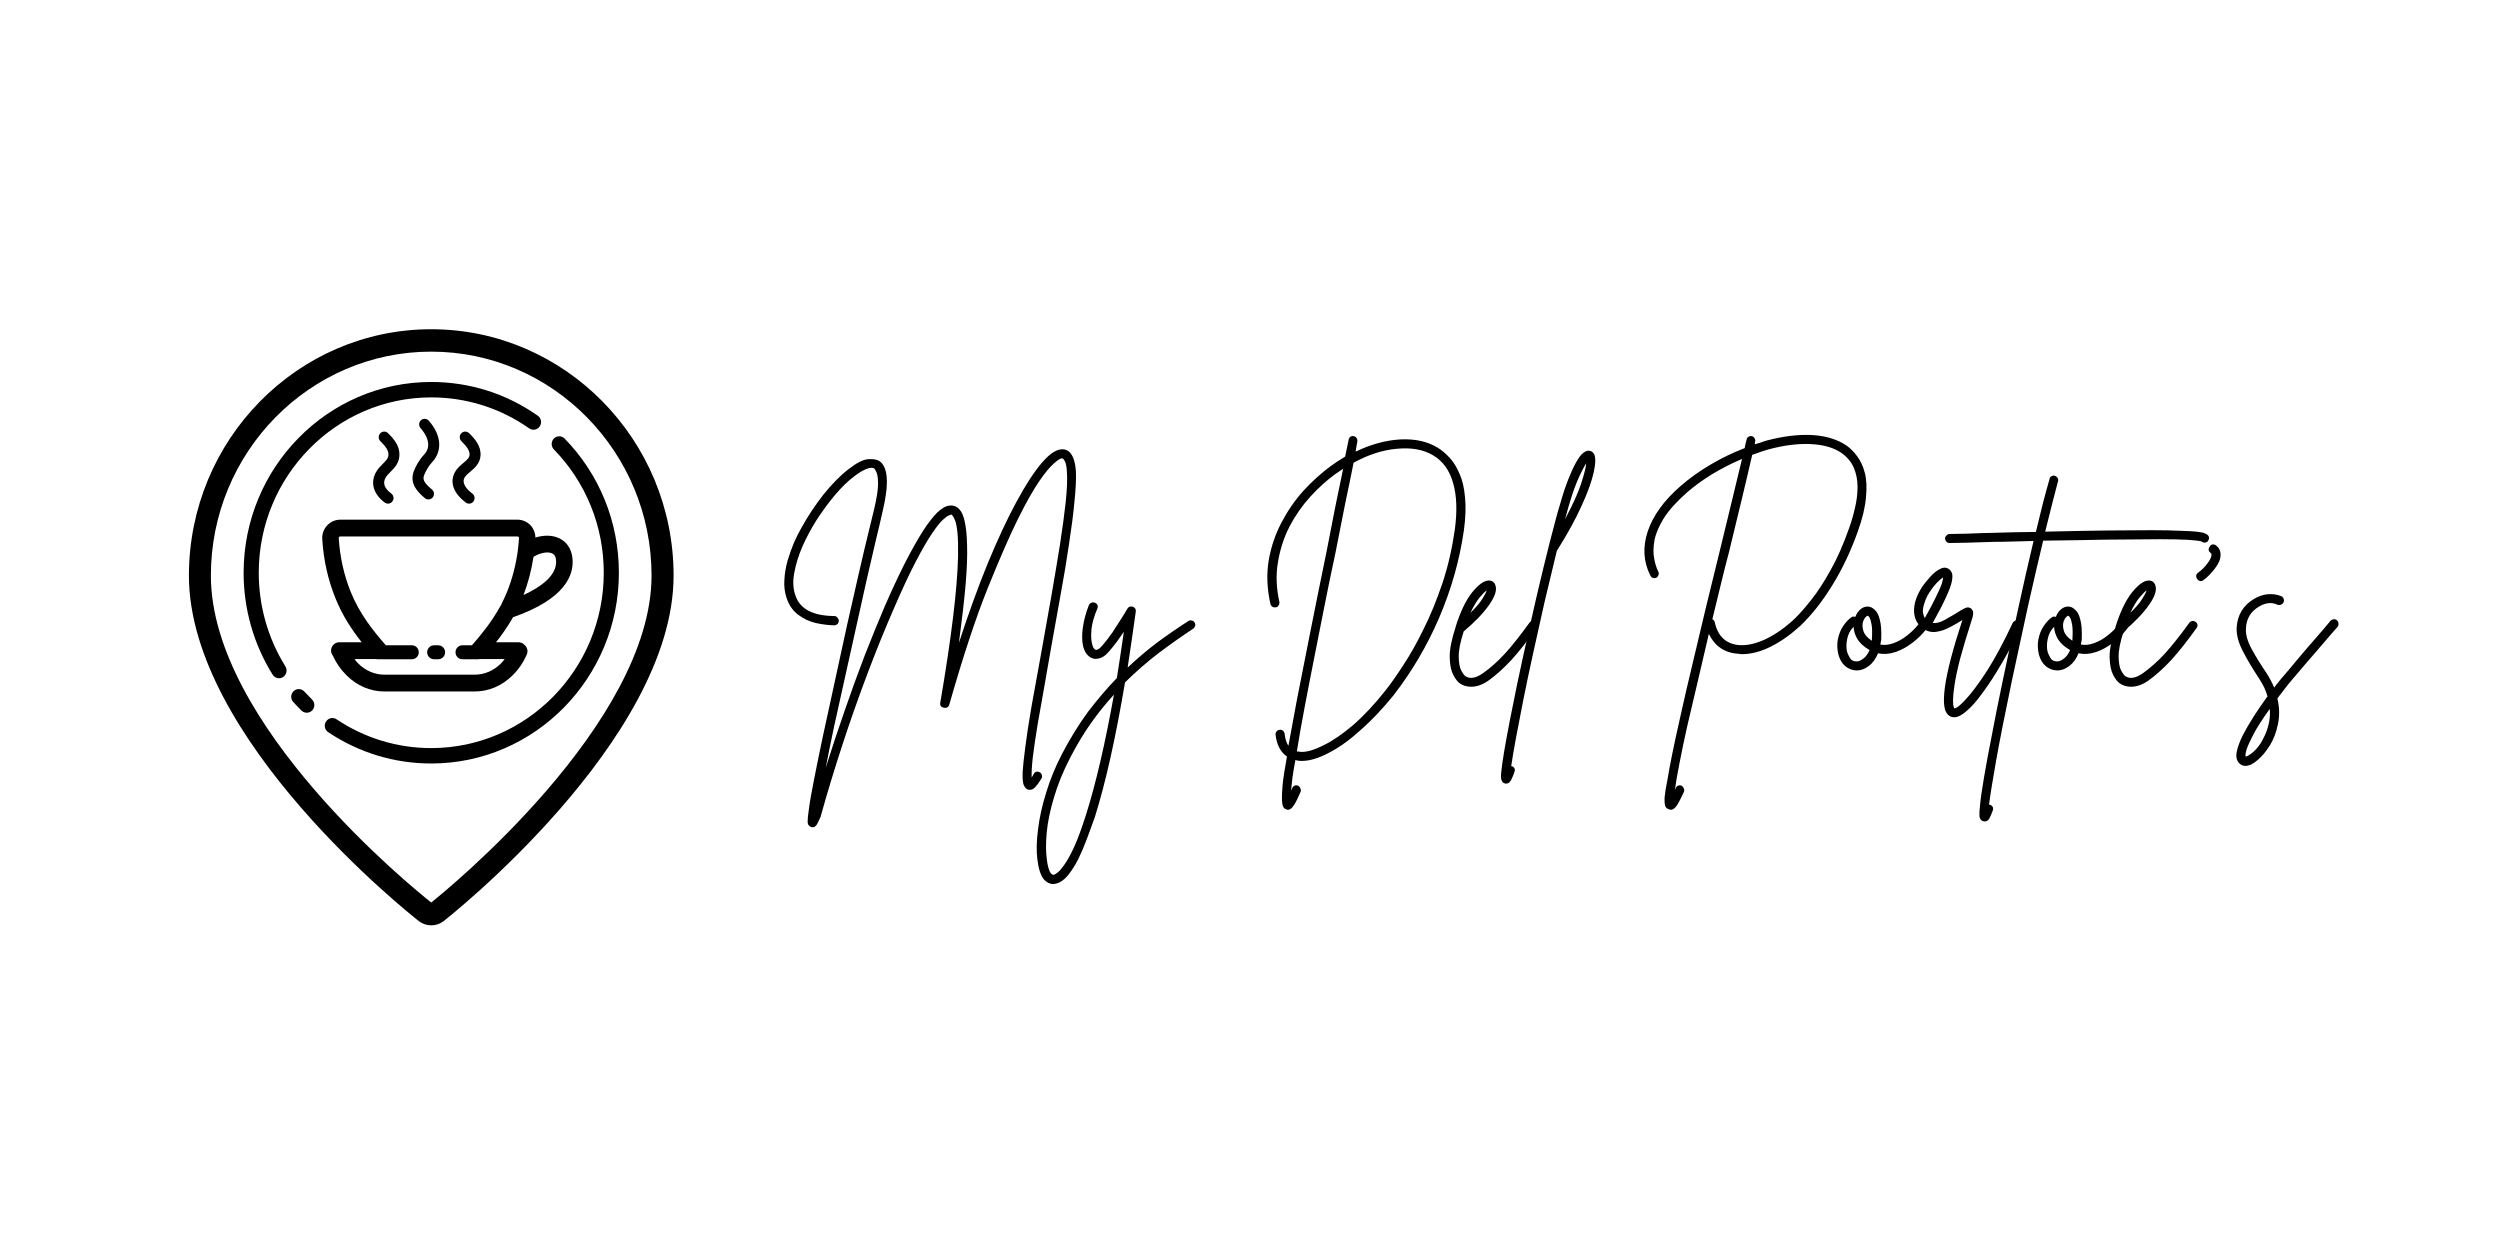
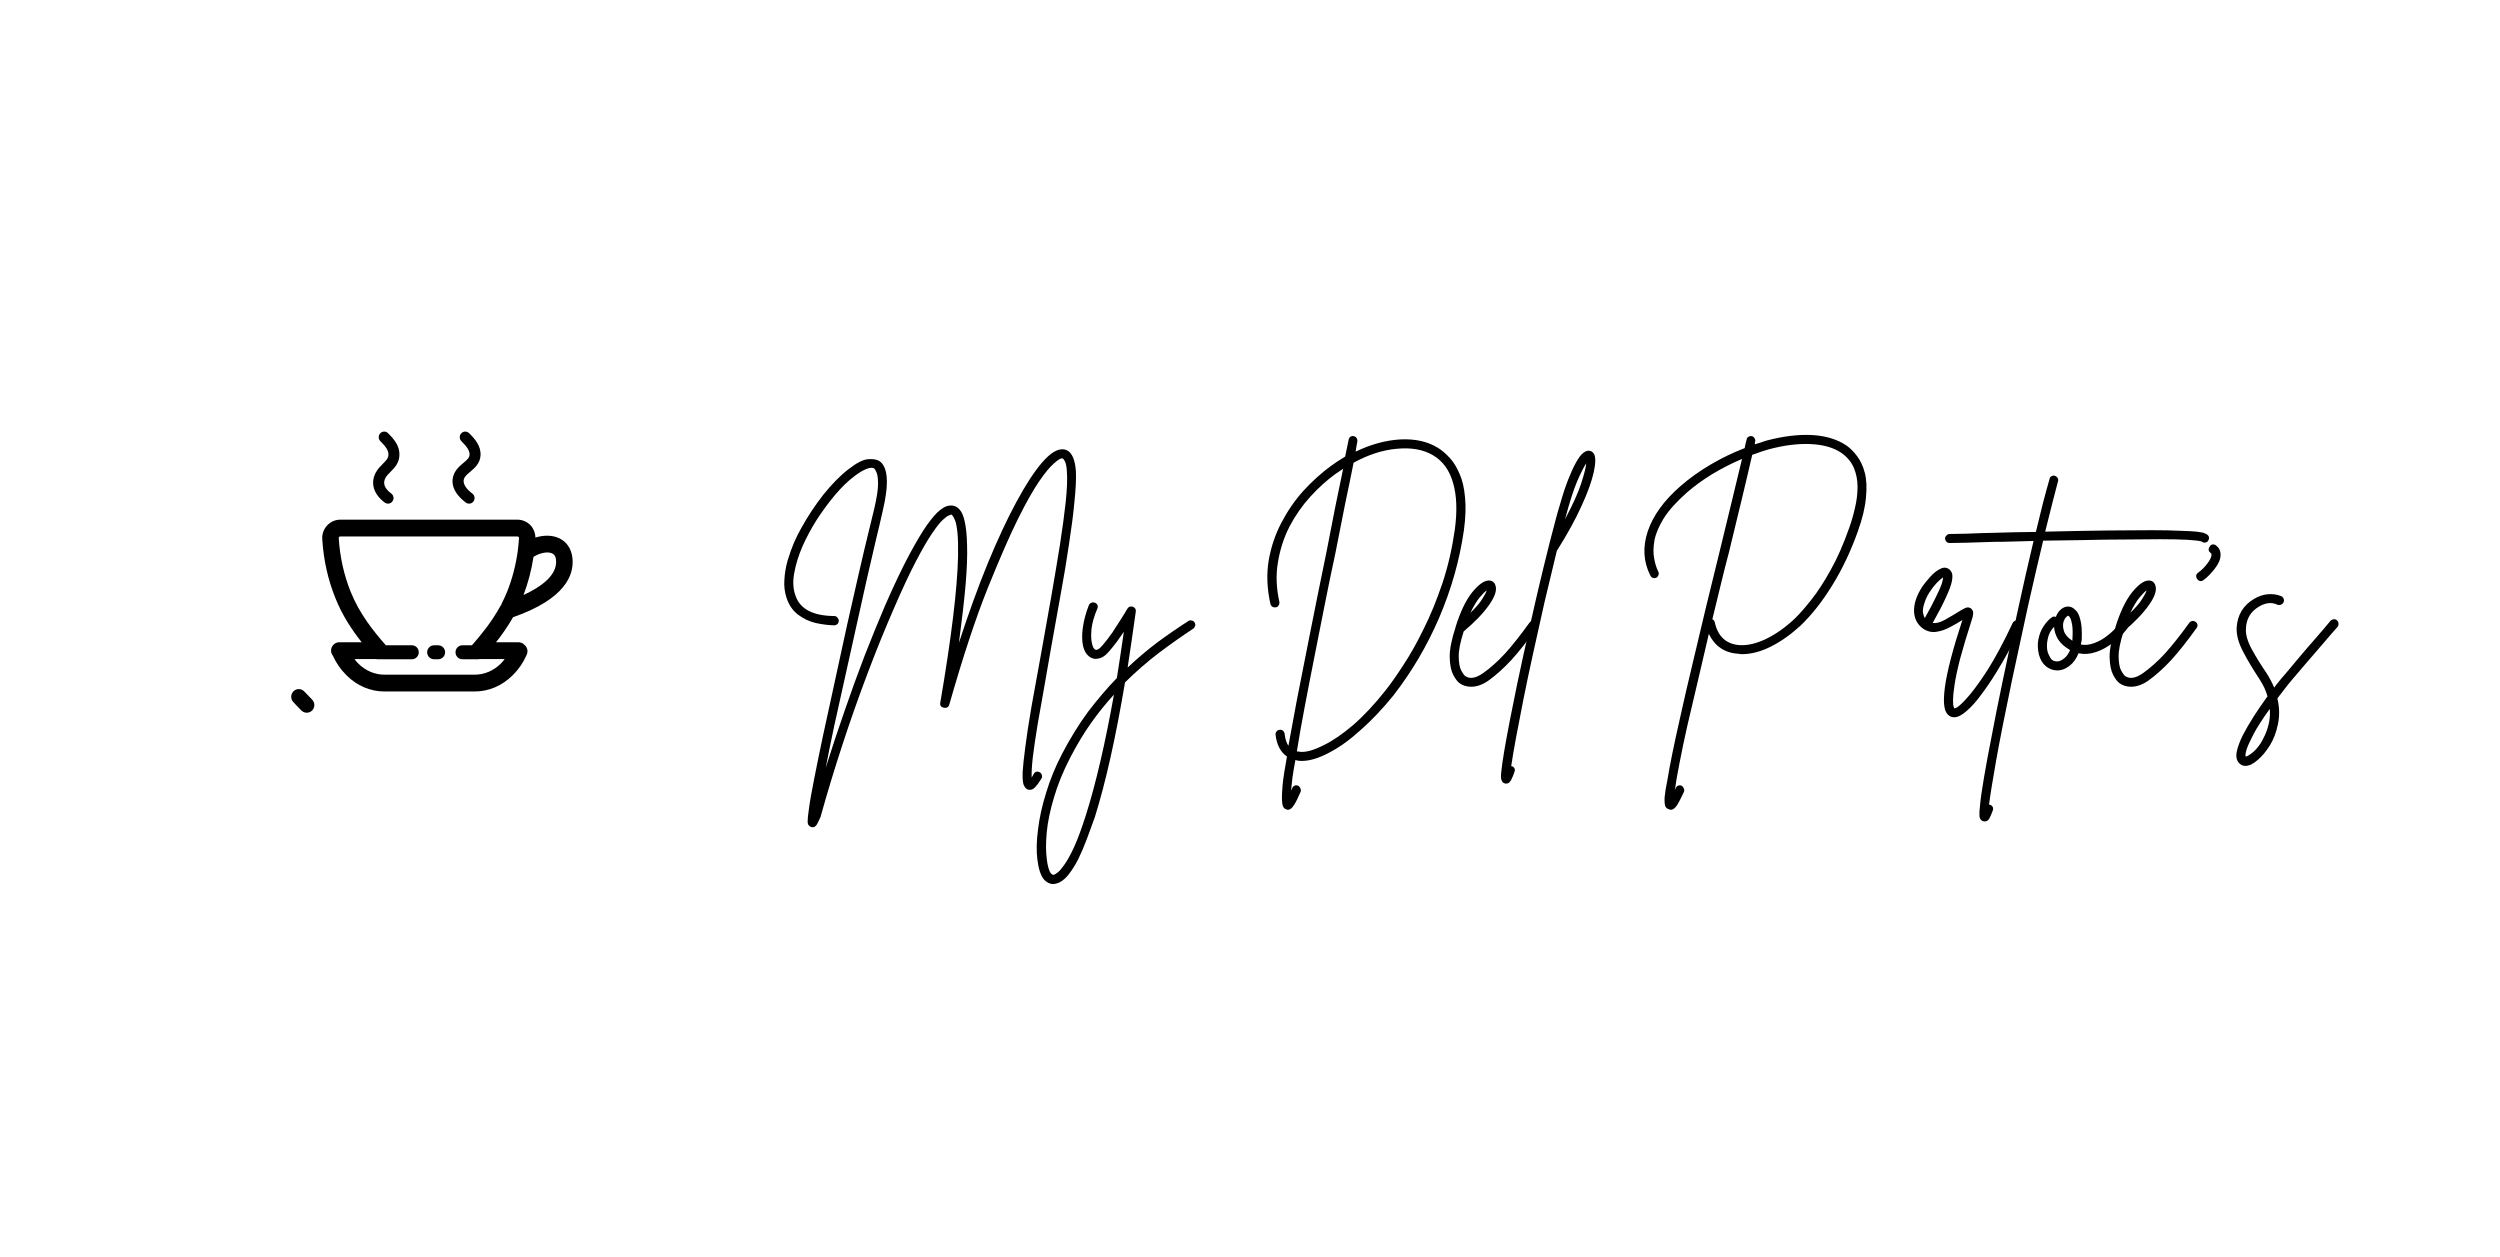
<svg xmlns="http://www.w3.org/2000/svg" width="179" viewBox="0 0 134.25 67.5" height="90" preserveAspectRatio="xMidYMid meet">
  <defs>
    <g />
    <clipPath id="98b89ae33c">
-       <path d="M 10.129 17.68 L 36.188 17.68 L 36.188 49.691 L 10.129 49.691 Z M 10.129 17.68 " clip-rule="nonzero" />
-     </clipPath>
+       </clipPath>
  </defs>
  <g clip-path="url(#98b89ae33c)">
    <path fill="#000000" d="M 10.145 30.91 C 10.145 39.684 21.984 49.062 22.488 49.461 C 22.676 49.609 22.914 49.691 23.156 49.691 C 23.387 49.691 23.609 49.621 23.797 49.484 C 23.918 49.395 36.172 39.781 36.172 30.91 C 36.172 23.613 30.332 17.68 23.156 17.68 C 15.98 17.68 10.145 23.613 10.145 30.91 Z M 34.988 30.91 C 34.988 38.848 23.992 47.801 23.156 48.465 C 22.199 47.707 11.324 38.91 11.324 30.91 C 11.324 24.277 16.633 18.883 23.156 18.883 C 29.68 18.883 34.988 24.277 34.988 30.91 Z M 34.988 30.91 " fill-opacity="1" fill-rule="nonzero" />
  </g>
-   <path fill="#000000" d="M 32.422 30.758 C 32.422 35.949 28.266 40.172 23.156 40.172 C 21.34 40.172 19.582 39.637 18.07 38.625 C 17.883 38.5 17.629 38.555 17.508 38.746 C 17.383 38.934 17.434 39.191 17.621 39.316 C 19.266 40.418 21.18 41 23.156 41 C 28.715 41 33.234 36.406 33.234 30.758 C 33.234 28.039 32.199 25.48 30.32 23.551 C 30.164 23.391 29.906 23.387 29.746 23.547 C 29.586 23.711 29.586 23.973 29.742 24.133 C 31.469 25.906 32.422 28.262 32.422 30.758 Z M 32.422 30.758 " fill-opacity="1" fill-rule="nonzero" />
  <path fill="#000000" d="M 16.344 37.137 C 16.191 36.969 15.934 36.957 15.77 37.113 C 15.605 37.266 15.594 37.527 15.746 37.695 C 15.891 37.855 16.039 38.008 16.191 38.16 C 16.273 38.234 16.371 38.273 16.473 38.273 C 16.582 38.273 16.688 38.23 16.77 38.145 C 16.922 37.98 16.918 37.719 16.754 37.562 C 16.613 37.422 16.477 37.281 16.344 37.137 Z M 16.344 37.137 " fill-opacity="1" fill-rule="nonzero" />
-   <path fill="#000000" d="M 13.082 30.758 C 13.082 32.703 13.621 34.594 14.641 36.23 C 14.719 36.355 14.848 36.422 14.984 36.422 C 15.059 36.422 15.133 36.402 15.199 36.359 C 15.391 36.234 15.445 35.98 15.328 35.789 C 14.391 34.285 13.895 32.543 13.895 30.758 C 13.895 25.562 18.051 21.34 23.156 21.34 C 25.051 21.34 26.867 21.914 28.418 23.004 C 28.602 23.133 28.855 23.086 28.984 22.898 C 29.109 22.711 29.066 22.453 28.879 22.324 C 27.195 21.137 25.215 20.512 23.156 20.512 C 17.602 20.512 13.082 25.105 13.082 30.758 Z M 13.082 30.758 " fill-opacity="1" fill-rule="nonzero" />
  <path fill="#000000" d="M 23.535 34.652 L 23.309 34.652 C 23.105 34.652 22.938 34.82 22.938 35.027 C 22.938 35.234 23.105 35.402 23.309 35.402 L 23.535 35.402 C 23.738 35.402 23.902 35.234 23.902 35.027 C 23.902 34.82 23.738 34.652 23.535 34.652 Z M 23.535 34.652 " fill-opacity="1" fill-rule="nonzero" />
  <path fill="#000000" d="M 28.496 28.215 C 28.312 28.02 28.055 27.906 27.789 27.906 L 18.273 27.906 C 18.004 27.906 17.746 28.02 17.566 28.219 C 17.383 28.414 17.289 28.68 17.305 28.945 C 17.371 30.055 17.609 31.125 18.012 32.121 C 18.383 33.051 18.898 33.824 19.422 34.488 L 18.223 34.488 C 17.977 34.488 17.777 34.691 17.777 34.941 C 17.777 35.043 17.82 35.133 17.875 35.211 C 18.051 35.594 18.281 35.938 18.574 36.227 L 18.621 36.277 C 19.176 36.828 19.895 37.133 20.648 37.133 L 25.488 37.133 C 26.242 37.133 26.961 36.828 27.531 36.262 L 27.562 36.227 C 27.871 35.922 28.113 35.559 28.289 35.148 C 28.371 34.961 28.312 34.754 28.164 34.629 C 28.082 34.543 27.969 34.488 27.844 34.488 L 26.637 34.488 C 26.949 34.094 27.266 33.645 27.551 33.145 C 30.344 32.168 30.832 30.891 30.742 29.98 C 30.688 29.465 30.426 29.078 30 28.891 C 29.645 28.73 29.191 28.73 28.754 28.867 C 28.746 28.625 28.66 28.395 28.496 28.215 Z M 27.809 29.59 C 27.805 29.598 27.801 29.605 27.801 29.613 C 27.695 30.367 27.504 31.094 27.23 31.781 C 27.141 31.996 27.043 32.211 26.938 32.418 C 26.926 32.441 26.926 32.461 26.918 32.484 C 26.891 32.516 26.863 32.547 26.848 32.586 C 26.395 33.41 25.812 34.117 25.352 34.641 C 25.348 34.645 25.348 34.648 25.344 34.652 L 24.828 34.652 C 24.625 34.652 24.461 34.82 24.461 35.027 C 24.461 35.234 24.625 35.402 24.828 35.402 L 25.68 35.402 C 25.707 35.402 25.73 35.395 25.754 35.391 C 25.758 35.391 25.758 35.391 25.762 35.391 L 27.102 35.391 C 27.047 35.457 27 35.527 26.941 35.586 L 26.895 35.633 C 26.508 36.02 26.008 36.23 25.488 36.23 L 20.648 36.23 C 20.129 36.23 19.629 36.02 19.242 35.633 L 19.195 35.586 C 19.137 35.527 19.09 35.457 19.035 35.391 L 20.191 35.391 C 20.215 35.395 20.23 35.402 20.254 35.402 L 22.121 35.402 C 22.324 35.402 22.488 35.234 22.488 35.027 C 22.488 34.82 22.324 34.652 22.121 34.652 L 20.719 34.652 C 20.715 34.648 20.715 34.645 20.711 34.641 C 20.047 33.887 19.305 32.957 18.832 31.781 C 18.469 30.875 18.25 29.902 18.191 28.891 C 18.188 28.867 18.195 28.852 18.211 28.836 C 18.219 28.824 18.238 28.809 18.27 28.809 L 27.789 28.809 C 27.82 28.809 27.84 28.824 27.852 28.836 C 27.863 28.852 27.871 28.867 27.871 28.891 C 27.855 29.109 27.836 29.34 27.805 29.566 C 27.805 29.574 27.809 29.582 27.809 29.59 Z M 29.645 29.715 C 29.73 29.754 29.836 29.828 29.859 30.07 C 29.941 30.898 29.031 31.527 28.113 31.953 C 28.359 31.297 28.543 30.613 28.648 29.906 C 28.98 29.691 29.398 29.605 29.645 29.715 Z M 29.645 29.715 " fill-opacity="1" fill-rule="nonzero" />
-   <path fill="#000000" d="M 22.223 25.301 C 21.949 26.012 22.516 26.492 22.816 26.75 C 22.875 26.797 22.941 26.82 23.008 26.82 C 23.094 26.82 23.176 26.785 23.234 26.715 C 23.34 26.586 23.324 26.398 23.199 26.289 C 22.781 25.938 22.684 25.758 22.773 25.523 C 22.871 25.27 23.035 25 23.188 24.84 C 23.773 24.227 23.711 23.367 23.023 22.59 C 22.914 22.465 22.727 22.457 22.605 22.566 C 22.484 22.68 22.477 22.867 22.586 22.992 C 22.809 23.242 23.273 23.891 22.766 24.422 C 22.516 24.68 22.32 25.047 22.223 25.301 Z M 22.223 25.301 " fill-opacity="1" fill-rule="nonzero" />
  <path fill="#000000" d="M 20.18 25.375 C 19.879 25.938 20.059 26.539 20.66 26.988 C 20.715 27.027 20.773 27.047 20.836 27.047 C 20.926 27.047 21.016 27.004 21.074 26.922 C 21.172 26.789 21.145 26.602 21.012 26.504 C 20.648 26.234 20.543 25.949 20.699 25.664 C 20.762 25.547 20.863 25.445 20.973 25.336 C 21.176 25.133 21.43 24.879 21.449 24.457 C 21.477 23.945 21.148 23.57 20.84 23.262 C 20.723 23.145 20.535 23.148 20.422 23.266 C 20.309 23.383 20.309 23.574 20.426 23.691 C 20.711 23.977 20.871 24.188 20.859 24.426 C 20.852 24.605 20.746 24.719 20.559 24.906 C 20.43 25.035 20.285 25.18 20.18 25.375 Z M 20.18 25.375 " fill-opacity="1" fill-rule="nonzero" />
  <path fill="#000000" d="M 24.879 24.863 C 24.723 24.996 24.543 25.145 24.426 25.359 C 24.137 25.902 24.352 26.492 25.016 26.988 C 25.066 27.027 25.129 27.047 25.188 27.047 C 25.281 27.047 25.371 27.004 25.43 26.922 C 25.523 26.789 25.496 26.602 25.363 26.504 C 25.129 26.328 24.766 25.984 24.945 25.648 C 25.008 25.535 25.129 25.434 25.258 25.328 C 25.488 25.129 25.781 24.887 25.805 24.457 C 25.832 23.941 25.504 23.57 25.191 23.262 C 25.074 23.145 24.887 23.148 24.773 23.266 C 24.66 23.383 24.66 23.574 24.777 23.691 C 25.062 23.977 25.227 24.188 25.215 24.426 C 25.207 24.582 25.082 24.695 24.879 24.863 Z M 24.879 24.863 " fill-opacity="1" fill-rule="nonzero" />
  <g fill="#000000" fill-opacity="1">
    <g transform="translate(41.948, 36.206)">
      <g>
        <path d="M 15.828 -10.906 C 15.848 -10.5 15.82 -9.953 15.75 -9.266 C 15.688 -8.586 15.586 -7.816 15.453 -6.953 C 15.328 -6.098 15.176 -5.191 15 -4.234 C 14.832 -3.285 14.66 -2.328 14.484 -1.359 C 14.367 -0.68 14.25 0.004 14.125 0.703 C 14 1.41 13.879 2.086 13.766 2.734 C 13.66 3.379 13.578 3.945 13.516 4.438 C 13.461 4.938 13.441 5.305 13.453 5.547 C 13.484 5.484 13.52 5.422 13.562 5.359 C 13.594 5.297 13.641 5.254 13.703 5.234 C 13.766 5.223 13.828 5.234 13.891 5.266 C 13.953 5.305 13.988 5.359 14 5.422 C 14.02 5.484 14.016 5.539 13.984 5.594 C 13.879 5.77 13.766 5.926 13.641 6.062 C 13.523 6.195 13.391 6.238 13.234 6.188 C 13.141 6.145 13.066 6.055 13.016 5.922 C 12.973 5.785 12.957 5.555 12.969 5.234 C 12.988 4.922 13.035 4.484 13.109 3.922 C 13.18 3.359 13.289 2.641 13.438 1.766 C 13.594 0.891 13.785 -0.172 14.016 -1.422 C 14.18 -2.348 14.348 -3.285 14.516 -4.234 C 14.68 -5.18 14.832 -6.082 14.969 -6.938 C 15.102 -7.801 15.207 -8.57 15.281 -9.25 C 15.352 -9.938 15.375 -10.477 15.344 -10.875 C 15.332 -11.113 15.301 -11.289 15.25 -11.406 C 15.195 -11.52 15.145 -11.582 15.094 -11.594 C 15.094 -11.594 15.086 -11.594 15.078 -11.594 C 14.992 -11.594 14.848 -11.5 14.641 -11.312 C 14.43 -11.133 14.164 -10.812 13.844 -10.344 C 13.531 -9.883 13.16 -9.227 12.734 -8.375 C 12.297 -7.5 11.75 -6.25 11.094 -4.625 C 10.445 -3.008 9.758 -0.926 9.031 1.625 C 8.988 1.77 8.891 1.828 8.734 1.797 C 8.578 1.766 8.516 1.672 8.547 1.516 C 9.141 -1.953 9.457 -4.562 9.5 -6.312 C 9.508 -6.844 9.5 -7.266 9.469 -7.578 C 9.438 -7.891 9.395 -8.113 9.344 -8.25 C 9.289 -8.383 9.242 -8.473 9.203 -8.516 C 9.172 -8.555 9.148 -8.578 9.141 -8.578 C 9.129 -8.578 9.086 -8.562 9.016 -8.531 C 8.941 -8.508 8.828 -8.426 8.672 -8.281 C 8.523 -8.145 8.332 -7.898 8.094 -7.547 C 7.852 -7.191 7.562 -6.688 7.219 -6.031 C 6.883 -5.383 6.492 -4.547 6.047 -3.516 C 5.578 -2.441 5.109 -1.285 4.641 -0.047 C 4.172 1.191 3.723 2.461 3.297 3.766 C 2.867 5.078 2.477 6.363 2.125 7.625 C 2.125 7.625 2.125 7.629 2.125 7.641 C 2.062 7.785 2 7.914 1.938 8.031 C 1.875 8.156 1.789 8.219 1.688 8.219 C 1.664 8.219 1.641 8.211 1.609 8.203 C 1.484 8.16 1.422 8.066 1.422 7.922 C 1.422 7.785 1.441 7.57 1.484 7.281 C 1.535 6.883 1.633 6.316 1.781 5.578 C 2.031 4.305 2.398 2.562 2.891 0.344 C 3.109 -0.676 3.328 -1.68 3.547 -2.672 C 3.773 -3.66 3.984 -4.578 4.172 -5.422 C 4.367 -6.273 4.539 -7.004 4.688 -7.609 C 4.832 -8.211 4.938 -8.641 5 -8.891 C 5.133 -9.473 5.203 -9.91 5.203 -10.203 C 5.203 -10.504 5.176 -10.711 5.125 -10.828 C 5.07 -10.953 5.031 -11.023 5 -11.047 C 4.906 -11.109 4.758 -11.098 4.562 -11.016 C 4.375 -10.941 4.16 -10.812 3.922 -10.625 C 3.586 -10.375 3.25 -10.047 2.906 -9.641 C 2.562 -9.234 2.234 -8.789 1.922 -8.312 C 1.617 -7.832 1.359 -7.348 1.141 -6.859 C 0.93 -6.367 0.785 -5.895 0.703 -5.438 C 0.617 -4.977 0.641 -4.578 0.766 -4.234 C 1.004 -3.504 1.703 -3.133 2.859 -3.125 C 2.922 -3.125 2.973 -3.098 3.016 -3.047 C 3.066 -2.992 3.094 -2.938 3.094 -2.875 C 3.094 -2.801 3.066 -2.738 3.016 -2.688 C 2.961 -2.645 2.91 -2.625 2.859 -2.625 C 2.859 -2.625 2.852 -2.625 2.844 -2.625 C 2.531 -2.633 2.203 -2.676 1.859 -2.75 C 1.516 -2.832 1.203 -2.977 0.922 -3.188 C 0.641 -3.395 0.43 -3.691 0.297 -4.078 C 0.191 -4.391 0.148 -4.719 0.172 -5.062 C 0.191 -5.414 0.25 -5.758 0.344 -6.094 C 0.445 -6.438 0.562 -6.758 0.688 -7.062 C 0.82 -7.363 0.953 -7.625 1.078 -7.844 C 1.422 -8.469 1.816 -9.066 2.266 -9.641 C 2.723 -10.211 3.176 -10.672 3.625 -11.016 C 4.051 -11.348 4.395 -11.523 4.656 -11.547 C 4.926 -11.566 5.129 -11.535 5.266 -11.453 C 5.742 -11.141 5.805 -10.242 5.453 -8.766 C 5.367 -8.379 5.25 -7.867 5.094 -7.234 C 4.945 -6.598 4.781 -5.879 4.594 -5.078 C 4.414 -4.273 4.227 -3.43 4.031 -2.547 C 3.832 -1.66 3.633 -0.77 3.438 0.125 C 3.238 1.031 3.047 1.898 2.859 2.734 C 2.68 3.578 2.523 4.344 2.391 5.031 C 2.711 4.008 3.051 2.988 3.406 1.969 C 3.758 0.945 4.117 -0.039 4.484 -1 C 4.859 -1.957 5.227 -2.863 5.594 -3.719 C 6.082 -4.832 6.516 -5.738 6.891 -6.438 C 7.266 -7.133 7.582 -7.664 7.844 -8.031 C 8.113 -8.406 8.344 -8.664 8.531 -8.812 C 8.719 -8.957 8.867 -9.035 8.984 -9.047 C 9.098 -9.066 9.188 -9.066 9.25 -9.047 C 9.375 -9.023 9.488 -8.953 9.594 -8.828 C 9.707 -8.703 9.797 -8.488 9.859 -8.188 C 9.93 -7.883 9.973 -7.461 9.984 -6.922 C 10.004 -6.379 9.977 -5.68 9.906 -4.828 C 9.832 -3.973 9.711 -2.926 9.547 -1.688 C 10.055 -3.25 10.57 -4.672 11.094 -5.953 C 11.625 -7.242 12.141 -8.348 12.641 -9.266 C 13.141 -10.191 13.602 -10.898 14.031 -11.391 C 14.457 -11.879 14.832 -12.109 15.156 -12.078 C 15.551 -12.035 15.773 -11.645 15.828 -10.906 Z M 15.828 -10.906 " />
      </g>
    </g>
  </g>
  <g fill="#000000" fill-opacity="1">
    <g transform="translate(57.96, 36.206)">
      <g>
        <path d="M 6.188 -2.781 C 6.227 -2.727 6.238 -2.664 6.219 -2.594 C 6.195 -2.531 6.164 -2.484 6.125 -2.453 C 5.508 -2.047 4.891 -1.609 4.266 -1.141 C 3.648 -0.672 3.047 -0.145 2.453 0.438 C 1.953 3.414 1.41 5.832 0.828 7.688 C 0.691 8.062 0.551 8.445 0.406 8.844 C 0.258 9.238 0.102 9.602 -0.062 9.938 C -0.238 10.281 -0.422 10.566 -0.609 10.797 C -0.805 11.035 -1.008 11.18 -1.219 11.234 C -1.27 11.254 -1.332 11.266 -1.406 11.266 C -1.594 11.266 -1.758 11.18 -1.906 11.016 C -2.082 10.785 -2.195 10.438 -2.25 9.969 C -2.312 9.508 -2.301 8.969 -2.219 8.344 C -2.145 7.719 -2 7.055 -1.781 6.359 C -1.57 5.66 -1.285 4.961 -0.922 4.266 C -0.484 3.43 -0.02 2.68 0.469 2.016 C 0.969 1.359 1.484 0.754 2.016 0.203 C 2.141 -0.586 2.266 -1.414 2.391 -2.281 C 2.273 -2.113 2.156 -1.941 2.031 -1.766 C 1.906 -1.598 1.781 -1.441 1.656 -1.297 C 1.488 -1.086 1.332 -0.953 1.188 -0.891 C 1.039 -0.836 0.914 -0.816 0.812 -0.828 C 0.719 -0.848 0.645 -0.875 0.594 -0.906 C 0.406 -1.02 0.273 -1.219 0.203 -1.5 C 0.141 -1.781 0.133 -2.113 0.188 -2.5 C 0.238 -2.883 0.348 -3.289 0.516 -3.719 C 0.547 -3.781 0.594 -3.82 0.656 -3.844 C 0.719 -3.863 0.773 -3.863 0.828 -3.844 C 0.891 -3.82 0.938 -3.781 0.969 -3.719 C 1 -3.656 1 -3.594 0.969 -3.531 C 0.801 -3.133 0.695 -2.773 0.656 -2.453 C 0.625 -2.141 0.629 -1.883 0.672 -1.688 C 0.711 -1.488 0.77 -1.367 0.844 -1.328 C 0.938 -1.266 1.082 -1.352 1.281 -1.594 C 1.445 -1.789 1.613 -2.008 1.781 -2.25 C 1.945 -2.5 2.098 -2.734 2.234 -2.953 C 2.379 -3.18 2.492 -3.367 2.578 -3.516 C 2.648 -3.629 2.75 -3.664 2.875 -3.625 C 3 -3.57 3.051 -3.484 3.031 -3.359 C 2.883 -2.305 2.738 -1.305 2.594 -0.359 C 3.125 -0.859 3.66 -1.312 4.203 -1.719 C 4.754 -2.125 5.305 -2.504 5.859 -2.859 C 5.898 -2.891 5.953 -2.898 6.016 -2.891 C 6.086 -2.879 6.145 -2.844 6.188 -2.781 Z M 0.359 7.547 C 0.891 5.859 1.391 3.707 1.859 1.094 C 1.43 1.562 1.02 2.07 0.625 2.625 C 0.227 3.188 -0.145 3.812 -0.5 4.5 C -0.875 5.227 -1.16 5.93 -1.359 6.609 C -1.566 7.297 -1.695 7.922 -1.75 8.484 C -1.801 9.055 -1.801 9.531 -1.75 9.906 C -1.707 10.289 -1.633 10.551 -1.531 10.688 C -1.488 10.738 -1.453 10.766 -1.422 10.766 C -1.391 10.773 -1.367 10.773 -1.359 10.766 C -1.316 10.754 -1.25 10.711 -1.156 10.641 C -1.07 10.578 -0.953 10.438 -0.797 10.219 C -0.641 10 -0.461 9.676 -0.266 9.25 C -0.078 8.832 0.129 8.266 0.359 7.547 Z M 0.359 7.547 " />
      </g>
    </g>
  </g>
  <g fill="#000000" fill-opacity="1">
    <g transform="translate(63.559, 36.206)">
      <g />
    </g>
  </g>
  <g fill="#000000" fill-opacity="1">
    <g transform="translate(67.438, 36.206)">
      <g>
        <path d="M 9.781 -12.156 C 9.988 -12.031 10.195 -11.852 10.406 -11.625 C 10.613 -11.406 10.789 -11.117 10.938 -10.766 C 11.094 -10.422 11.191 -10 11.234 -9.5 C 11.285 -9 11.266 -8.406 11.172 -7.719 C 10.941 -6.125 10.5 -4.562 9.844 -3.031 C 9.188 -1.508 8.363 -0.113 7.375 1.156 C 6.801 1.863 6.219 2.477 5.625 3 C 5.039 3.531 4.473 3.938 3.922 4.219 C 3.379 4.508 2.895 4.656 2.469 4.656 C 2.457 4.656 2.445 4.656 2.438 4.656 C 2.332 4.656 2.227 4.641 2.125 4.609 C 2.062 4.953 2.008 5.258 1.969 5.531 C 1.938 5.812 1.91 6.051 1.891 6.25 C 1.91 6.207 1.93 6.164 1.953 6.125 C 1.973 6.062 2.016 6.016 2.078 5.984 C 2.141 5.961 2.203 5.961 2.266 5.984 C 2.328 6.016 2.367 6.062 2.391 6.125 C 2.422 6.188 2.426 6.25 2.406 6.312 C 2.27 6.633 2.148 6.875 2.047 7.031 C 1.941 7.195 1.832 7.281 1.719 7.281 C 1.695 7.281 1.664 7.27 1.625 7.25 C 1.57 7.238 1.523 7.203 1.484 7.141 C 1.441 7.078 1.414 6.953 1.406 6.766 C 1.395 6.586 1.406 6.312 1.438 5.938 C 1.477 5.562 1.555 5.055 1.672 4.422 C 1.328 4.18 1.125 3.797 1.062 3.266 C 1.051 3.191 1.066 3.129 1.109 3.078 C 1.148 3.023 1.207 2.992 1.281 2.984 C 1.344 2.973 1.398 2.988 1.453 3.031 C 1.504 3.07 1.535 3.129 1.547 3.203 C 1.578 3.473 1.645 3.688 1.75 3.844 C 1.875 3.164 2.023 2.348 2.203 1.391 C 2.391 0.43 2.613 -0.703 2.875 -2.016 C 3.133 -3.328 3.441 -4.848 3.797 -6.578 C 3.961 -7.422 4.117 -8.223 4.266 -8.984 C 4.422 -9.742 4.562 -10.426 4.688 -11.031 C 4.551 -10.945 4.426 -10.863 4.312 -10.781 C 3.832 -10.438 3.375 -10.023 2.938 -9.547 C 2.5 -9.066 2.125 -8.531 1.812 -7.938 C 1.508 -7.344 1.301 -6.703 1.188 -6.016 C 1.07 -5.336 1.098 -4.625 1.266 -3.875 C 1.273 -3.812 1.258 -3.75 1.219 -3.688 C 1.188 -3.633 1.141 -3.602 1.078 -3.594 C 1.004 -3.582 0.941 -3.594 0.891 -3.625 C 0.836 -3.656 0.801 -3.707 0.781 -3.781 C 0.602 -4.594 0.57 -5.363 0.688 -6.094 C 0.812 -6.82 1.039 -7.504 1.375 -8.141 C 1.707 -8.773 2.102 -9.348 2.562 -9.859 C 3.031 -10.367 3.516 -10.805 4.016 -11.172 C 4.273 -11.359 4.535 -11.531 4.797 -11.688 C 4.867 -12.031 4.93 -12.332 4.984 -12.594 C 4.992 -12.656 5.023 -12.707 5.078 -12.75 C 5.129 -12.789 5.191 -12.801 5.266 -12.781 C 5.328 -12.77 5.375 -12.738 5.406 -12.688 C 5.445 -12.633 5.461 -12.57 5.453 -12.5 C 5.422 -12.352 5.391 -12.172 5.359 -11.953 C 6.18 -12.348 6.984 -12.566 7.766 -12.609 C 8.555 -12.648 9.227 -12.5 9.781 -12.156 Z M 10.688 -7.781 C 10.82 -8.77 10.789 -9.598 10.594 -10.266 C 10.406 -10.941 10.051 -11.438 9.531 -11.75 C 9.008 -12.062 8.363 -12.18 7.594 -12.109 C 6.832 -12.047 6.051 -11.797 5.25 -11.359 C 5.125 -10.723 4.973 -9.988 4.797 -9.156 C 4.629 -8.32 4.453 -7.426 4.266 -6.469 C 4.086 -5.645 3.906 -4.766 3.719 -3.828 C 3.531 -2.891 3.344 -1.941 3.156 -0.984 C 2.969 -0.035 2.789 0.875 2.625 1.75 C 2.457 2.633 2.316 3.43 2.203 4.141 C 2.273 4.148 2.352 4.16 2.438 4.172 C 2.445 4.172 2.457 4.172 2.469 4.172 C 2.781 4.172 3.172 4.051 3.641 3.812 C 4.117 3.582 4.645 3.223 5.219 2.734 C 5.789 2.242 6.379 1.613 6.984 0.844 C 7.266 0.488 7.582 0.035 7.938 -0.516 C 8.301 -1.066 8.66 -1.707 9.016 -2.438 C 9.379 -3.164 9.711 -3.977 10.016 -4.875 C 10.316 -5.77 10.539 -6.738 10.688 -7.781 Z M 10.688 -7.781 " />
      </g>
    </g>
  </g>
  <g fill="#000000" fill-opacity="1">
    <g transform="translate(78.193, 36.206)">
      <g>
        <path d="M 4.266 -2.812 C 4.328 -2.781 4.363 -2.727 4.375 -2.656 C 4.383 -2.594 4.367 -2.535 4.328 -2.484 C 3.836 -1.797 3.383 -1.223 2.969 -0.766 C 2.551 -0.316 2.141 0.051 1.734 0.344 C 1.422 0.562 1.113 0.672 0.812 0.672 C 0.57 0.672 0.363 0.609 0.188 0.484 C 0.07 0.398 -0.039 0.25 -0.156 0.031 C -0.27 -0.188 -0.332 -0.5 -0.344 -0.906 C -0.352 -1.312 -0.25 -1.848 -0.031 -2.516 C -0.031 -2.516 -0.031 -2.52 -0.031 -2.531 C 0.219 -3.332 0.508 -3.945 0.844 -4.375 C 1.188 -4.801 1.484 -5.02 1.734 -5.031 C 1.922 -5.039 2.047 -4.957 2.109 -4.781 C 2.203 -4.531 2.094 -4.18 1.781 -3.734 C 1.469 -3.285 1.008 -2.805 0.406 -2.297 C 0.219 -1.711 0.129 -1.254 0.141 -0.922 C 0.148 -0.586 0.195 -0.344 0.281 -0.188 C 0.363 -0.039 0.43 0.051 0.484 0.094 C 0.734 0.27 1.055 0.219 1.453 -0.062 C 1.836 -0.332 2.227 -0.68 2.625 -1.109 C 3.02 -1.547 3.457 -2.098 3.938 -2.766 C 3.977 -2.816 4.031 -2.848 4.094 -2.859 C 4.164 -2.867 4.223 -2.852 4.266 -2.812 Z M 1.641 -4.5 C 1.547 -4.438 1.422 -4.312 1.266 -4.125 C 1.109 -3.938 0.941 -3.66 0.766 -3.297 C 1.066 -3.586 1.281 -3.836 1.406 -4.047 C 1.539 -4.254 1.617 -4.406 1.641 -4.5 Z M 1.641 -4.5 " />
      </g>
    </g>
  </g>
  <g fill="#000000" fill-opacity="1">
    <g transform="translate(81.871, 36.206)">
      <g>
        <path d="M 3.719 -11.844 C 3.82 -11.688 3.82 -11.363 3.719 -10.875 C 3.613 -10.383 3.395 -9.773 3.062 -9.047 C 2.738 -8.328 2.301 -7.531 1.75 -6.656 C 1.75 -6.656 1.742 -6.648 1.734 -6.641 C 1.516 -5.742 1.297 -4.832 1.078 -3.906 C 0.867 -2.977 0.664 -2.066 0.469 -1.172 C 0.27 -0.273 0.094 0.562 -0.062 1.344 C -0.219 2.133 -0.352 2.836 -0.469 3.453 C -0.582 4.066 -0.664 4.562 -0.719 4.938 C -0.707 4.938 -0.695 4.938 -0.688 4.938 C -0.625 4.957 -0.578 4.992 -0.547 5.047 C -0.516 5.109 -0.516 5.176 -0.547 5.25 C -0.598 5.406 -0.656 5.547 -0.719 5.672 C -0.789 5.805 -0.879 5.875 -0.984 5.875 C -1.016 5.875 -1.047 5.867 -1.078 5.859 C -1.148 5.836 -1.203 5.785 -1.234 5.703 C -1.273 5.629 -1.281 5.469 -1.25 5.219 C -1.227 4.977 -1.176 4.613 -1.094 4.125 C -0.938 3.207 -0.707 2.02 -0.406 0.562 C -0.188 -0.469 0.039 -1.516 0.281 -2.578 C 0.52 -3.648 0.758 -4.68 1 -5.672 C 1.238 -6.66 1.469 -7.562 1.688 -8.375 C 1.727 -8.531 1.789 -8.75 1.875 -9.031 C 1.957 -9.32 2.051 -9.629 2.156 -9.953 C 2.27 -10.285 2.395 -10.602 2.531 -10.906 C 2.664 -11.207 2.801 -11.457 2.938 -11.656 C 3.082 -11.852 3.227 -11.969 3.375 -12 C 3.52 -12.02 3.633 -11.969 3.719 -11.844 Z M 2.172 -8.328 C 2.578 -9.086 2.863 -9.719 3.031 -10.219 C 3.195 -10.727 3.289 -11.098 3.312 -11.328 C 3.195 -11.16 3.035 -10.844 2.828 -10.375 C 2.629 -9.906 2.41 -9.223 2.172 -8.328 Z M 2.172 -8.328 " />
      </g>
    </g>
  </g>
  <g fill="#000000" fill-opacity="1">
    <g transform="translate(83.792, 36.206)">
      <g />
    </g>
  </g>
  <g fill="#000000" fill-opacity="1">
    <g transform="translate(87.672, 36.206)">
      <g>
        <path d="M 11.484 -12.281 C 11.68 -12.145 11.867 -11.957 12.047 -11.719 C 12.234 -11.477 12.375 -11.176 12.469 -10.812 C 12.562 -10.457 12.582 -10.02 12.531 -9.5 C 12.488 -8.977 12.344 -8.367 12.094 -7.672 C 11.719 -6.617 11.266 -5.66 10.734 -4.797 C 10.211 -3.941 9.641 -3.211 9.016 -2.609 C 8.492 -2.129 7.961 -1.754 7.422 -1.484 C 6.879 -1.211 6.363 -1.078 5.875 -1.078 C 5.82 -1.078 5.77 -1.082 5.719 -1.094 C 4.957 -1.133 4.414 -1.492 4.094 -2.172 C 3.895 -1.305 3.695 -0.457 3.5 0.375 C 3.301 1.219 3.113 2.016 2.938 2.766 C 2.77 3.516 2.629 4.188 2.516 4.781 C 2.398 5.375 2.316 5.859 2.266 6.234 C 2.273 6.203 2.289 6.164 2.312 6.125 C 2.332 6.062 2.375 6.016 2.438 5.984 C 2.508 5.961 2.57 5.961 2.625 5.984 C 2.688 6.023 2.727 6.078 2.75 6.141 C 2.781 6.203 2.781 6.266 2.75 6.328 C 2.602 6.648 2.477 6.891 2.375 7.047 C 2.27 7.203 2.16 7.281 2.047 7.281 C 2.016 7.281 1.984 7.27 1.953 7.25 C 1.859 7.227 1.789 7.172 1.75 7.078 C 1.719 6.984 1.707 6.82 1.719 6.594 C 1.738 6.375 1.789 6.055 1.875 5.641 C 2 4.867 2.223 3.77 2.547 2.344 C 2.742 1.457 2.961 0.508 3.203 -0.5 C 3.441 -1.508 3.688 -2.539 3.938 -3.594 C 4.195 -4.645 4.445 -5.664 4.688 -6.656 C 4.926 -7.625 5.145 -8.523 5.344 -9.359 C 5.551 -10.203 5.727 -10.938 5.875 -11.562 C 5.332 -11.332 4.801 -11.062 4.281 -10.75 C 3.77 -10.438 3.312 -10.102 2.906 -9.75 C 2.352 -9.258 1.941 -8.801 1.672 -8.375 C 1.41 -7.945 1.242 -7.551 1.172 -7.188 C 1.109 -6.82 1.102 -6.5 1.156 -6.219 C 1.207 -5.938 1.281 -5.703 1.375 -5.516 C 1.406 -5.453 1.41 -5.391 1.391 -5.328 C 1.367 -5.266 1.332 -5.219 1.281 -5.188 C 1.219 -5.156 1.156 -5.148 1.094 -5.172 C 1.031 -5.191 0.984 -5.234 0.953 -5.297 C 0.578 -6.035 0.531 -6.828 0.812 -7.672 C 1.094 -8.516 1.68 -9.328 2.578 -10.109 C 3.055 -10.523 3.586 -10.906 4.172 -11.25 C 4.766 -11.602 5.379 -11.898 6.016 -12.141 C 6.047 -12.316 6.082 -12.473 6.125 -12.609 C 6.125 -12.66 6.156 -12.707 6.219 -12.75 C 6.281 -12.789 6.344 -12.801 6.406 -12.781 C 6.469 -12.77 6.516 -12.734 6.547 -12.672 C 6.586 -12.617 6.598 -12.555 6.578 -12.484 C 6.578 -12.461 6.57 -12.438 6.562 -12.406 C 6.562 -12.383 6.562 -12.363 6.562 -12.344 C 6.77 -12.414 6.977 -12.484 7.188 -12.547 C 8.094 -12.785 8.91 -12.883 9.641 -12.844 C 10.379 -12.801 10.992 -12.613 11.484 -12.281 Z M 11.625 -7.844 C 11.75 -8.188 11.852 -8.547 11.938 -8.922 C 12.031 -9.305 12.078 -9.688 12.078 -10.062 C 12.078 -10.438 12.008 -10.781 11.875 -11.094 C 11.738 -11.406 11.516 -11.672 11.203 -11.891 C 10.785 -12.172 10.238 -12.328 9.562 -12.359 C 8.883 -12.391 8.133 -12.297 7.312 -12.078 C 7.02 -11.992 6.723 -11.895 6.422 -11.781 C 6.273 -11.133 6.094 -10.359 5.875 -9.453 C 5.656 -8.555 5.422 -7.586 5.172 -6.547 C 5.023 -5.992 4.879 -5.414 4.734 -4.812 C 4.586 -4.207 4.438 -3.586 4.281 -2.953 C 4.344 -2.922 4.383 -2.875 4.406 -2.812 C 4.57 -2.031 5.02 -1.613 5.75 -1.562 C 6.176 -1.539 6.645 -1.648 7.156 -1.891 C 7.676 -2.141 8.188 -2.5 8.688 -2.969 C 8.957 -3.227 9.266 -3.578 9.609 -4.016 C 9.953 -4.453 10.297 -4.984 10.641 -5.609 C 10.992 -6.234 11.32 -6.977 11.625 -7.844 Z M 11.625 -7.844 " />
      </g>
    </g>
  </g>
  <g fill="#000000" fill-opacity="1">
    <g transform="translate(98.818, 36.206)">
      <g>
-         <path d="M 4.578 -2.75 C 4.641 -2.707 4.672 -2.648 4.672 -2.578 C 4.68 -2.516 4.664 -2.461 4.625 -2.422 C 4.406 -2.141 4.148 -1.891 3.859 -1.672 C 3.566 -1.453 3.266 -1.289 2.953 -1.188 C 2.641 -1.082 2.332 -1.062 2.031 -1.125 C 1.914 -0.832 1.75 -0.602 1.531 -0.438 C 1.32 -0.281 1.109 -0.203 0.891 -0.203 C 0.891 -0.203 0.883 -0.203 0.875 -0.203 C 0.645 -0.211 0.441 -0.289 0.266 -0.438 C 0.098 -0.582 -0.02 -0.785 -0.094 -1.047 C -0.164 -1.336 -0.176 -1.613 -0.125 -1.875 C -0.07 -2.145 0.02 -2.379 0.156 -2.578 C 0.289 -2.785 0.441 -2.945 0.609 -3.062 C 0.66 -3.102 0.727 -3.109 0.812 -3.078 C 0.883 -3.266 0.988 -3.41 1.125 -3.516 C 1.27 -3.617 1.414 -3.656 1.562 -3.625 C 1.656 -3.613 1.754 -3.555 1.859 -3.453 C 1.973 -3.359 2.062 -3.188 2.125 -2.938 C 2.195 -2.688 2.223 -2.32 2.203 -1.844 C 2.191 -1.758 2.176 -1.676 2.156 -1.594 C 2.383 -1.551 2.625 -1.578 2.875 -1.672 C 3.133 -1.766 3.379 -1.906 3.609 -2.094 C 3.848 -2.281 4.055 -2.488 4.234 -2.719 C 4.273 -2.77 4.328 -2.797 4.391 -2.797 C 4.461 -2.805 4.523 -2.789 4.578 -2.75 Z M 0.891 -0.688 C 0.992 -0.688 1.113 -0.738 1.25 -0.844 C 1.383 -0.945 1.492 -1.098 1.578 -1.297 C 1.273 -1.473 1.055 -1.672 0.922 -1.891 C 0.797 -2.109 0.727 -2.328 0.719 -2.547 C 0.539 -2.367 0.426 -2.148 0.375 -1.891 C 0.32 -1.629 0.32 -1.395 0.375 -1.188 C 0.406 -1.094 0.457 -0.984 0.531 -0.859 C 0.602 -0.742 0.723 -0.688 0.891 -0.688 Z M 1.703 -1.875 C 1.723 -2.207 1.719 -2.469 1.688 -2.656 C 1.656 -2.844 1.617 -2.969 1.578 -3.031 C 1.535 -3.102 1.504 -3.141 1.484 -3.141 C 1.453 -3.141 1.41 -3.113 1.359 -3.062 C 1.316 -3.02 1.273 -2.945 1.234 -2.844 C 1.18 -2.688 1.188 -2.508 1.25 -2.312 C 1.312 -2.125 1.461 -1.953 1.703 -1.797 C 1.703 -1.816 1.703 -1.844 1.703 -1.875 Z M 1.703 -1.875 " />
-       </g>
+         </g>
    </g>
  </g>
  <g fill="#000000" fill-opacity="1">
    <g transform="translate(102.862, 36.206)">
      <g>
        <path d="M 5.547 -2.875 C 5.609 -2.832 5.648 -2.781 5.672 -2.719 C 5.703 -2.656 5.695 -2.598 5.656 -2.547 C 5.5 -2.191 5.305 -1.801 5.078 -1.375 C 4.848 -0.945 4.598 -0.516 4.328 -0.078 C 4.066 0.348 3.801 0.738 3.531 1.094 C 3.27 1.457 3.008 1.75 2.75 1.969 C 2.5 2.195 2.273 2.312 2.078 2.312 C 2.016 2.312 1.957 2.301 1.906 2.281 C 1.727 2.207 1.613 2.047 1.562 1.797 C 1.508 1.547 1.516 1.18 1.578 0.703 C 1.691 -0.141 2.004 -1.344 2.516 -2.906 C 2.504 -2.906 2.492 -2.898 2.484 -2.891 C 2.305 -2.773 2.098 -2.656 1.859 -2.531 C 1.629 -2.406 1.391 -2.32 1.141 -2.281 C 0.891 -2.238 0.648 -2.289 0.422 -2.438 C 0.098 -2.664 -0.066 -2.984 -0.078 -3.391 C -0.086 -3.797 0.062 -4.238 0.375 -4.719 C 0.477 -4.863 0.613 -5.031 0.781 -5.219 C 0.945 -5.406 1.117 -5.547 1.297 -5.641 C 1.473 -5.742 1.633 -5.75 1.781 -5.656 C 1.852 -5.613 1.91 -5.539 1.953 -5.438 C 1.992 -5.344 1.992 -5.191 1.953 -4.984 C 1.91 -4.773 1.805 -4.492 1.641 -4.141 C 1.484 -3.785 1.242 -3.32 0.922 -2.75 C 1.117 -2.727 1.336 -2.785 1.578 -2.922 C 1.816 -3.055 2.031 -3.18 2.219 -3.297 C 2.395 -3.41 2.539 -3.492 2.656 -3.547 C 2.77 -3.609 2.879 -3.602 2.984 -3.531 C 3.078 -3.445 3.113 -3.348 3.094 -3.234 C 3.082 -3.129 3.066 -3.051 3.047 -3 C 2.766 -2.125 2.547 -1.395 2.391 -0.812 C 2.242 -0.227 2.145 0.238 2.094 0.594 C 2.039 0.945 2.016 1.211 2.016 1.391 C 2.016 1.566 2.023 1.68 2.047 1.734 C 2.066 1.785 2.078 1.816 2.078 1.828 C 2.18 1.848 2.391 1.688 2.703 1.344 C 3.023 1 3.406 0.488 3.844 -0.188 C 4.281 -0.875 4.738 -1.727 5.219 -2.75 C 5.25 -2.812 5.297 -2.852 5.359 -2.875 C 5.422 -2.895 5.484 -2.895 5.547 -2.875 Z M 0.453 -3.734 C 0.398 -3.555 0.383 -3.41 0.406 -3.297 C 0.426 -3.18 0.457 -3.086 0.5 -3.016 C 0.77 -3.492 0.973 -3.879 1.109 -4.172 C 1.254 -4.461 1.352 -4.688 1.406 -4.844 C 1.457 -5.008 1.484 -5.129 1.484 -5.203 C 1.398 -5.148 1.285 -5.051 1.141 -4.906 C 1.004 -4.758 0.867 -4.582 0.734 -4.375 C 0.609 -4.176 0.516 -3.961 0.453 -3.734 Z M 0.453 -3.734 " />
      </g>
    </g>
  </g>
  <g fill="#000000" fill-opacity="1">
    <g transform="translate(107.905, 36.206)">
      <g>
        <path d="M 10.672 -7.453 C 10.711 -7.398 10.727 -7.344 10.719 -7.281 C 10.707 -7.219 10.676 -7.16 10.625 -7.109 C 10.52 -7.047 10.422 -7.051 10.328 -7.125 C 10.211 -7.164 9.957 -7.195 9.562 -7.219 C 9.176 -7.238 8.688 -7.25 8.094 -7.25 C 7.508 -7.25 6.863 -7.242 6.156 -7.234 C 5.445 -7.234 4.719 -7.223 3.969 -7.203 C 3.227 -7.191 2.508 -7.18 1.812 -7.172 C 1.551 -6.078 1.273 -4.883 0.984 -3.594 C 0.703 -2.312 0.422 -1.008 0.141 0.312 C -0.223 2.051 -0.504 3.473 -0.703 4.578 C -0.898 5.691 -1.031 6.5 -1.094 7 C -1.07 7 -1.051 7.004 -1.031 7.016 C -0.969 7.035 -0.922 7.078 -0.891 7.141 C -0.867 7.203 -0.867 7.258 -0.891 7.312 C -0.941 7.457 -1 7.594 -1.062 7.719 C -1.125 7.844 -1.211 7.906 -1.328 7.906 C -1.348 7.906 -1.379 7.898 -1.422 7.891 C -1.535 7.848 -1.598 7.754 -1.609 7.609 C -1.617 7.473 -1.609 7.285 -1.578 7.047 C -1.547 6.691 -1.473 6.18 -1.359 5.516 C -1.254 4.891 -1.117 4.16 -0.953 3.328 C -0.797 2.492 -0.613 1.578 -0.406 0.578 C -0.125 -0.766 0.16 -2.102 0.453 -3.438 C 0.742 -4.77 1.023 -6.008 1.297 -7.156 C 0.891 -7.145 0.504 -7.133 0.141 -7.125 C -0.211 -7.113 -0.535 -7.109 -0.828 -7.109 C -1.398 -7.086 -1.895 -7.07 -2.312 -7.062 C -2.727 -7.051 -3.023 -7.047 -3.203 -7.047 C -3.273 -7.047 -3.332 -7.066 -3.375 -7.109 C -3.426 -7.16 -3.453 -7.223 -3.453 -7.297 C -3.453 -7.359 -3.426 -7.41 -3.375 -7.453 C -3.332 -7.504 -3.273 -7.531 -3.203 -7.531 C -3.023 -7.531 -2.727 -7.535 -2.312 -7.547 C -1.895 -7.566 -1.406 -7.582 -0.844 -7.594 C -0.438 -7.602 -0.047 -7.613 0.328 -7.625 C 0.703 -7.633 1.066 -7.641 1.422 -7.641 C 1.555 -8.18 1.68 -8.691 1.797 -9.172 C 1.922 -9.648 2.039 -10.086 2.156 -10.484 C 2.164 -10.547 2.195 -10.594 2.25 -10.625 C 2.312 -10.664 2.375 -10.676 2.438 -10.656 C 2.508 -10.633 2.562 -10.594 2.594 -10.531 C 2.625 -10.477 2.629 -10.422 2.609 -10.359 C 2.41 -9.609 2.18 -8.707 1.922 -7.656 C 3.234 -7.688 4.359 -7.707 5.297 -7.719 C 6.234 -7.727 7.016 -7.734 7.641 -7.734 C 8.273 -7.734 8.785 -7.723 9.172 -7.703 C 9.566 -7.691 9.863 -7.676 10.062 -7.656 C 10.27 -7.633 10.414 -7.602 10.5 -7.562 C 10.582 -7.531 10.641 -7.492 10.672 -7.453 Z M 10.672 -7.453 " />
      </g>
    </g>
  </g>
  <g fill="#000000" fill-opacity="1">
    <g transform="translate(109.586, 36.206)">
      <g>
        <path d="M 4.578 -2.75 C 4.641 -2.707 4.672 -2.648 4.672 -2.578 C 4.68 -2.516 4.664 -2.461 4.625 -2.422 C 4.406 -2.141 4.148 -1.891 3.859 -1.672 C 3.566 -1.453 3.266 -1.289 2.953 -1.188 C 2.641 -1.082 2.332 -1.062 2.031 -1.125 C 1.914 -0.832 1.75 -0.602 1.531 -0.438 C 1.32 -0.281 1.109 -0.203 0.891 -0.203 C 0.891 -0.203 0.883 -0.203 0.875 -0.203 C 0.645 -0.211 0.441 -0.289 0.266 -0.438 C 0.098 -0.582 -0.02 -0.785 -0.094 -1.047 C -0.164 -1.336 -0.176 -1.613 -0.125 -1.875 C -0.07 -2.145 0.02 -2.379 0.156 -2.578 C 0.289 -2.785 0.441 -2.945 0.609 -3.062 C 0.66 -3.102 0.727 -3.109 0.812 -3.078 C 0.883 -3.266 0.988 -3.41 1.125 -3.516 C 1.27 -3.617 1.414 -3.656 1.562 -3.625 C 1.656 -3.613 1.754 -3.555 1.859 -3.453 C 1.973 -3.359 2.062 -3.188 2.125 -2.938 C 2.195 -2.688 2.223 -2.32 2.203 -1.844 C 2.191 -1.758 2.176 -1.676 2.156 -1.594 C 2.383 -1.551 2.625 -1.578 2.875 -1.672 C 3.133 -1.766 3.379 -1.906 3.609 -2.094 C 3.848 -2.281 4.055 -2.488 4.234 -2.719 C 4.273 -2.77 4.328 -2.797 4.391 -2.797 C 4.461 -2.805 4.523 -2.789 4.578 -2.75 Z M 0.891 -0.688 C 0.992 -0.688 1.113 -0.738 1.25 -0.844 C 1.383 -0.945 1.492 -1.098 1.578 -1.297 C 1.273 -1.473 1.055 -1.672 0.922 -1.891 C 0.797 -2.109 0.727 -2.328 0.719 -2.547 C 0.539 -2.367 0.426 -2.148 0.375 -1.891 C 0.32 -1.629 0.32 -1.395 0.375 -1.188 C 0.406 -1.094 0.457 -0.984 0.531 -0.859 C 0.602 -0.742 0.723 -0.688 0.891 -0.688 Z M 1.703 -1.875 C 1.723 -2.207 1.719 -2.469 1.688 -2.656 C 1.656 -2.844 1.617 -2.969 1.578 -3.031 C 1.535 -3.102 1.504 -3.141 1.484 -3.141 C 1.453 -3.141 1.41 -3.113 1.359 -3.062 C 1.316 -3.02 1.273 -2.945 1.234 -2.844 C 1.18 -2.688 1.188 -2.508 1.25 -2.312 C 1.312 -2.125 1.461 -1.953 1.703 -1.797 C 1.703 -1.816 1.703 -1.844 1.703 -1.875 Z M 1.703 -1.875 " />
      </g>
    </g>
  </g>
  <g fill="#000000" fill-opacity="1">
    <g transform="translate(113.63, 36.206)">
      <g>
        <path d="M 4.266 -2.812 C 4.328 -2.781 4.363 -2.727 4.375 -2.656 C 4.383 -2.594 4.367 -2.535 4.328 -2.484 C 3.836 -1.797 3.383 -1.223 2.969 -0.766 C 2.551 -0.316 2.141 0.051 1.734 0.344 C 1.422 0.562 1.113 0.672 0.812 0.672 C 0.57 0.672 0.363 0.609 0.188 0.484 C 0.07 0.398 -0.039 0.25 -0.156 0.031 C -0.27 -0.188 -0.332 -0.5 -0.344 -0.906 C -0.352 -1.312 -0.25 -1.848 -0.031 -2.516 C -0.031 -2.516 -0.031 -2.52 -0.031 -2.531 C 0.219 -3.332 0.508 -3.945 0.844 -4.375 C 1.188 -4.801 1.484 -5.02 1.734 -5.031 C 1.922 -5.039 2.047 -4.957 2.109 -4.781 C 2.203 -4.531 2.094 -4.18 1.781 -3.734 C 1.469 -3.285 1.008 -2.805 0.406 -2.297 C 0.219 -1.711 0.129 -1.254 0.141 -0.922 C 0.148 -0.586 0.195 -0.344 0.281 -0.188 C 0.363 -0.039 0.43 0.051 0.484 0.094 C 0.734 0.27 1.055 0.219 1.453 -0.062 C 1.836 -0.332 2.227 -0.68 2.625 -1.109 C 3.02 -1.547 3.457 -2.098 3.938 -2.766 C 3.977 -2.816 4.031 -2.848 4.094 -2.859 C 4.164 -2.867 4.223 -2.852 4.266 -2.812 Z M 1.641 -4.5 C 1.547 -4.438 1.422 -4.312 1.266 -4.125 C 1.109 -3.938 0.941 -3.66 0.766 -3.297 C 1.066 -3.586 1.281 -3.836 1.406 -4.047 C 1.539 -4.254 1.617 -4.406 1.641 -4.5 Z M 1.641 -4.5 " />
      </g>
    </g>
  </g>
  <g fill="#000000" fill-opacity="1">
    <g transform="translate(117.307, 36.206)">
      <g>
        <path d="M 1.688 -6.922 C 1.852 -6.797 1.938 -6.629 1.938 -6.422 C 1.938 -6.18 1.836 -5.938 1.641 -5.688 C 1.453 -5.438 1.25 -5.227 1.031 -5.062 C 0.977 -5.02 0.926 -5 0.875 -5 C 0.801 -5 0.738 -5.035 0.688 -5.109 C 0.645 -5.16 0.625 -5.219 0.625 -5.281 C 0.633 -5.352 0.672 -5.41 0.734 -5.453 C 0.93 -5.598 1.098 -5.766 1.234 -5.953 C 1.379 -6.148 1.453 -6.305 1.453 -6.422 C 1.453 -6.461 1.438 -6.492 1.406 -6.516 C 1.344 -6.555 1.305 -6.609 1.297 -6.672 C 1.297 -6.742 1.316 -6.805 1.359 -6.859 C 1.391 -6.922 1.438 -6.957 1.5 -6.969 C 1.57 -6.977 1.633 -6.961 1.688 -6.922 Z M 1.688 -6.922 " />
      </g>
    </g>
  </g>
  <g fill="#000000" fill-opacity="1">
    <g transform="translate(119.873, 36.206)">
      <g>
        <path d="M 5.625 -2.891 C 5.676 -2.848 5.703 -2.789 5.703 -2.719 C 5.711 -2.656 5.695 -2.598 5.656 -2.547 C 5.406 -2.266 5.133 -1.953 4.844 -1.609 C 4.551 -1.266 4.258 -0.926 3.969 -0.594 C 3.688 -0.258 3.441 0.023 3.234 0.266 C 3.035 0.504 2.906 0.664 2.844 0.75 C 2.695 0.938 2.555 1.117 2.422 1.297 C 2.535 1.773 2.547 2.234 2.453 2.672 C 2.367 3.109 2.223 3.492 2.016 3.828 C 1.805 4.16 1.586 4.422 1.359 4.609 C 1.129 4.816 0.91 4.922 0.703 4.922 C 0.578 4.922 0.473 4.879 0.391 4.797 C 0.242 4.66 0.191 4.457 0.234 4.188 C 0.285 3.926 0.395 3.625 0.562 3.281 C 0.738 2.945 0.941 2.598 1.172 2.234 C 1.41 1.867 1.648 1.52 1.891 1.188 C 1.848 1.031 1.789 0.875 1.719 0.719 C 1.645 0.57 1.555 0.414 1.453 0.25 C 1.109 -0.27 0.816 -0.758 0.578 -1.219 C 0.336 -1.676 0.223 -2.098 0.234 -2.484 C 0.273 -3.18 0.586 -3.703 1.172 -4.047 C 1.41 -4.191 1.66 -4.273 1.922 -4.297 C 2.18 -4.316 2.422 -4.281 2.641 -4.188 C 2.703 -4.156 2.742 -4.102 2.766 -4.031 C 2.785 -3.969 2.781 -3.91 2.75 -3.859 C 2.719 -3.797 2.672 -3.754 2.609 -3.734 C 2.547 -3.711 2.484 -3.711 2.422 -3.734 C 2.117 -3.879 1.785 -3.844 1.422 -3.625 C 0.984 -3.363 0.754 -2.973 0.734 -2.453 C 0.711 -2.141 0.816 -1.77 1.047 -1.344 C 1.273 -0.926 1.547 -0.488 1.859 -0.031 C 2.016 0.219 2.145 0.469 2.25 0.719 C 2.312 0.633 2.383 0.539 2.469 0.438 C 2.531 0.352 2.664 0.191 2.875 -0.047 C 3.082 -0.297 3.32 -0.582 3.594 -0.906 C 3.875 -1.238 4.164 -1.578 4.469 -1.922 C 4.77 -2.266 5.039 -2.582 5.281 -2.875 C 5.32 -2.914 5.375 -2.941 5.438 -2.953 C 5.508 -2.961 5.57 -2.941 5.625 -2.891 Z M 1.516 3.719 C 1.578 3.625 1.648 3.488 1.734 3.312 C 1.816 3.145 1.891 2.938 1.953 2.688 C 2.016 2.438 2.035 2.16 2.016 1.859 C 1.617 2.41 1.328 2.863 1.141 3.219 C 0.953 3.582 0.828 3.859 0.766 4.047 C 0.711 4.234 0.695 4.359 0.719 4.422 C 0.781 4.422 0.883 4.363 1.031 4.25 C 1.188 4.145 1.348 3.969 1.516 3.719 Z M 1.516 3.719 " />
      </g>
    </g>
  </g>
</svg>